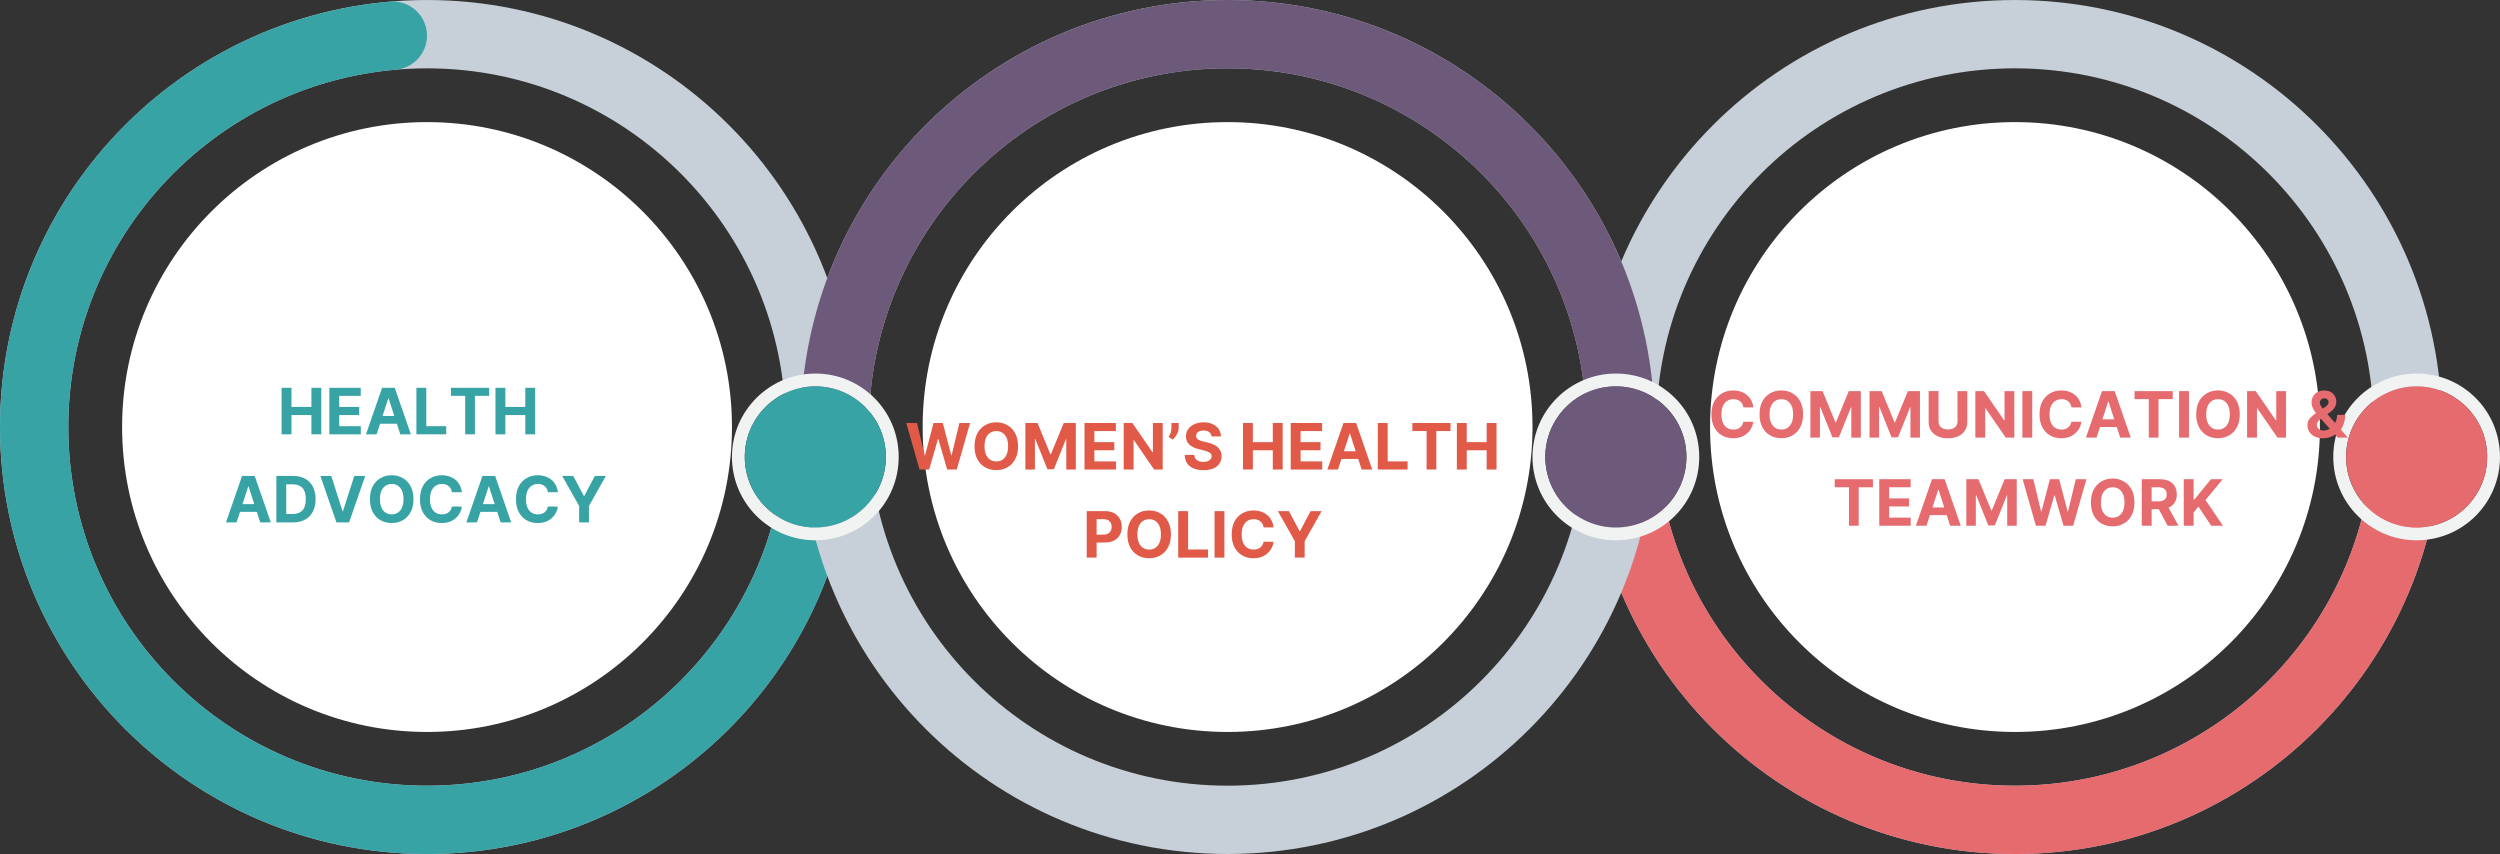
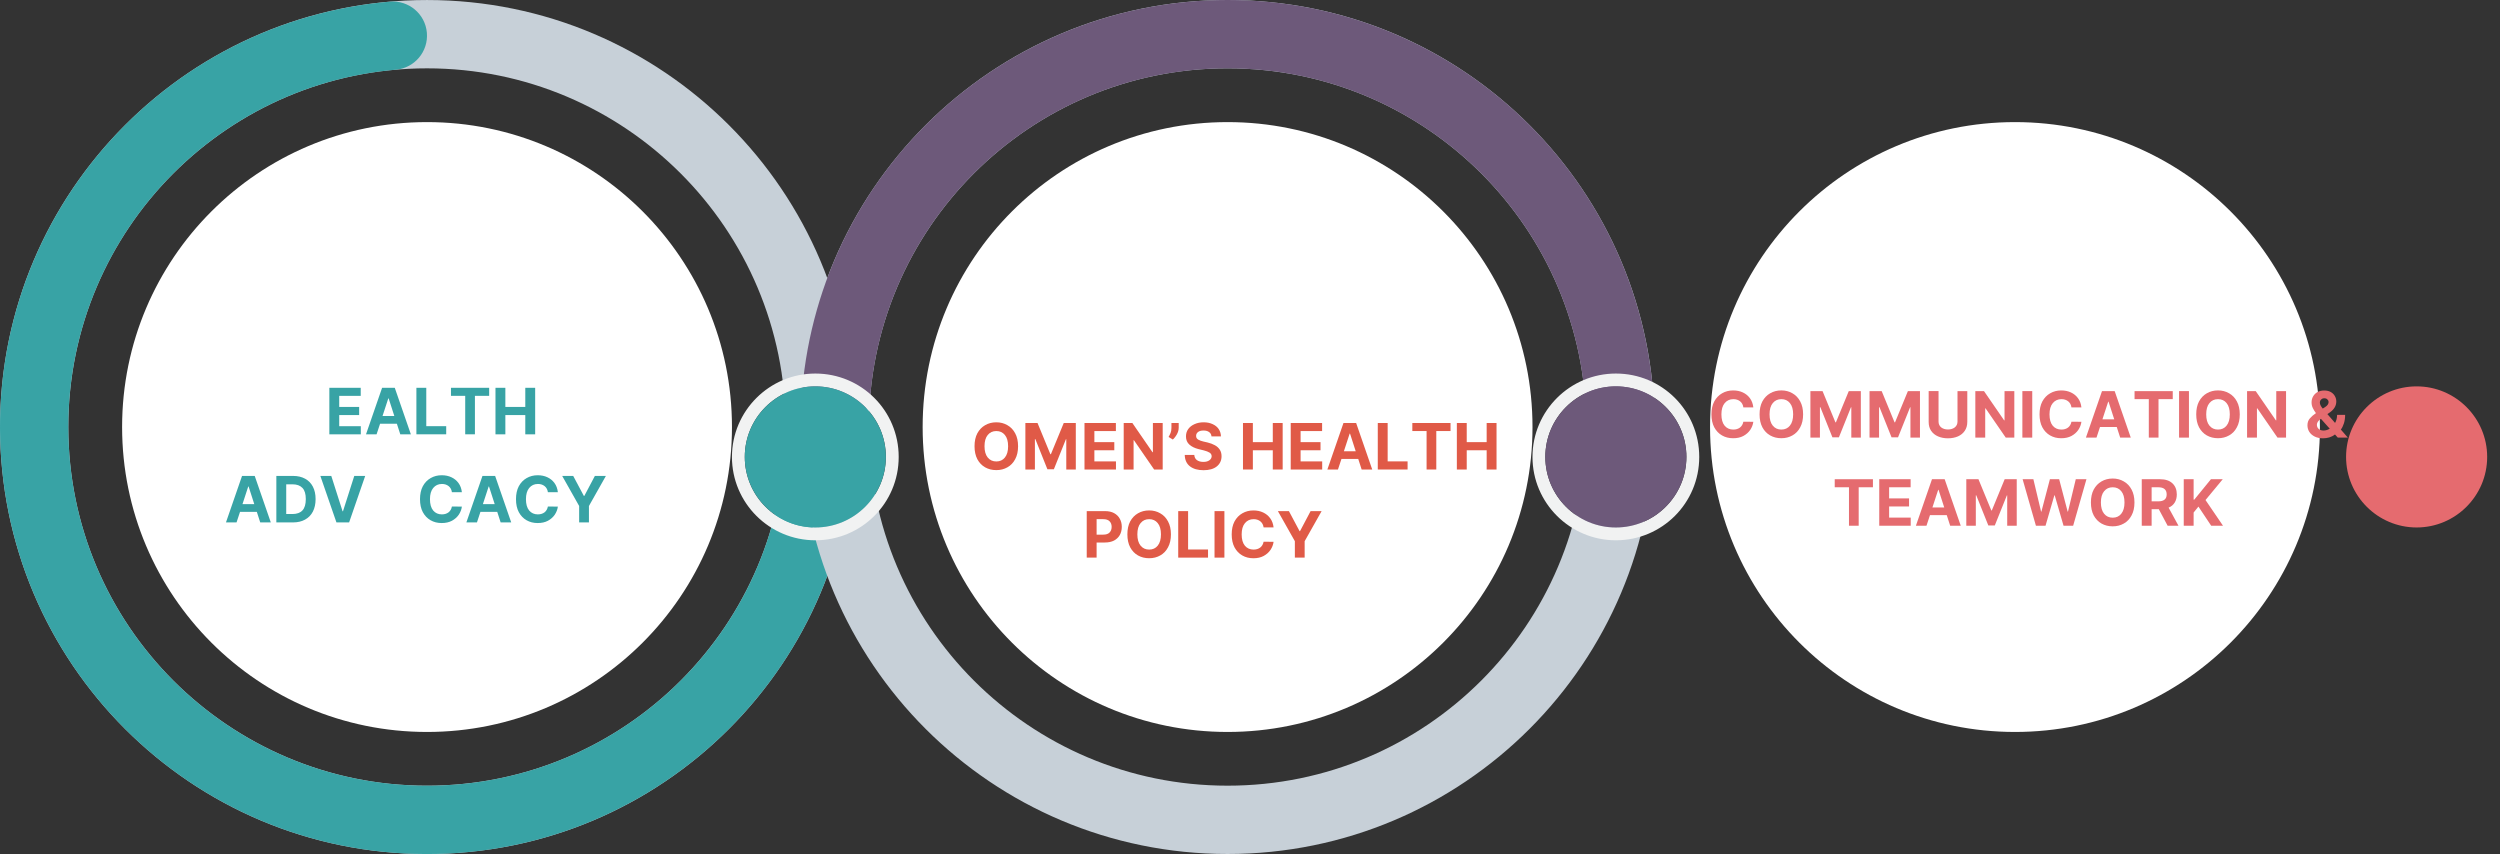
<svg xmlns="http://www.w3.org/2000/svg" width="595.786" zoomAndPan="magnify" viewBox="0 0 446.84 152.645" height="203.526" preserveAspectRatio="xMidYMid" version="1.0" id="svg330">
  <rect x="0" y="0" width="446.84" height="152.645" fill="#333333" stroke="none" />
  <defs id="defs60">
    <clipPath id="ba2dd6e035">
      <path d="M 0.164,0 H 152.805 V 152.641 H 0.164 Z m 0,0" clip-rule="nonzero" id="path1" />
    </clipPath>
    <clipPath id="60ac39b7bb">
      <path d="m 152.805,76.32 c 0,42.152 -34.168,76.32 -76.32,76.32 -42.152,0 -76.32,-34.168 -76.32,-76.32 C 0.164,34.172 34.332,0 76.484,0 118.637,0 152.805,34.172 152.805,76.32 h -12.211 c 0,-35.406 -28.703,-64.109 -64.109,-64.109 -35.406,0 -64.109,28.703 -64.109,64.109 0,35.406 28.703,64.109 64.109,64.109 35.406,0 64.109,-28.703 64.109,-64.109 z m 0,0" clip-rule="nonzero" id="path2" />
    </clipPath>
    <clipPath id="dfa129151b">
      <path d="M 0.164,0 H 152.805 V 152.641 H 0.164 Z m 0,0" clip-rule="nonzero" id="path3" />
    </clipPath>
    <clipPath id="aa378b0445">
      <path d="m 152.805,76.32 c 0,42.152 -34.168,76.32 -76.32,76.32 -42.152,0 -76.32,-34.168 -76.32,-76.32 C 0.164,34.172 34.332,0 76.484,0 118.637,0 152.805,34.172 152.805,76.32 h -12.211 c 0,-35.406 -28.703,-64.109 -64.109,-64.109 -35.406,0 -64.109,28.703 -64.109,64.109 0,35.406 28.703,64.109 64.109,64.109 35.406,0 64.109,-28.703 64.109,-64.109 z m 0,0" clip-rule="nonzero" id="path4" />
    </clipPath>
    <clipPath id="17883ee0d7">
      <rect x="0" width="153" y="0" height="153" id="rect4" />
    </clipPath>
    <clipPath id="2ba94ec940">
      <path d="M 0.039,0 H 152.805 V 152.879 H 0.039 Z m 0,0" clip-rule="nonzero" id="path5" />
    </clipPath>
    <clipPath id="4a77e00b6f">
      <path d="M 152.516,82.957 C 149,123.234 114.684,153.785 74.27,152.609 33.855,151.438 1.367,118.949 0.195,78.535 -0.977,38.121 29.57,3.805 69.848,0.289 c 3.359,-0.293 6.32,2.191 6.613,5.551 0.293,3.359 -2.191,6.32 -5.551,6.613 -33.836,2.953 -59.496,31.781 -58.508,65.727 0.984,33.949 28.273,61.238 62.223,62.223 33.945,0.988 62.773,-24.672 65.727,-58.508 0.188,-2.172 1.523,-4.078 3.5,-5 1.977,-0.922 4.297,-0.723 6.082,0.531 1.789,1.25 2.773,3.359 2.582,5.531 z m 0,0" clip-rule="nonzero" id="path6" />
    </clipPath>
    <clipPath id="e567cd562a">
      <path d="M 0.039,0 H 152.805 V 152.879 H 0.039 Z m 0,0" clip-rule="nonzero" id="path7" />
    </clipPath>
    <clipPath id="40119019be">
      <path d="M 152.516,82.957 C 149,123.234 114.684,153.785 74.27,152.609 33.855,151.438 1.367,118.949 0.195,78.535 -0.977,38.121 29.57,3.805 69.848,0.289 c 3.359,-0.293 6.32,2.191 6.613,5.551 0.293,3.359 -2.191,6.32 -5.551,6.613 -33.836,2.953 -59.496,31.781 -58.508,65.727 0.984,33.949 28.273,61.238 62.223,62.223 33.945,0.988 62.773,-24.672 65.727,-58.508 0.188,-2.172 1.523,-4.078 3.5,-5 1.977,-0.922 4.297,-0.723 6.082,0.531 1.789,1.25 2.773,3.359 2.582,5.531 z m 0,0" clip-rule="nonzero" id="path8" />
    </clipPath>
    <clipPath id="f370ada870">
      <rect x="0" width="153" y="0" height="153" id="rect8" />
    </clipPath>
    <clipPath id="addd67943b">
      <rect x="0" width="153" y="0" height="153" id="rect9" />
    </clipPath>
    <clipPath id="71b68eabee">
      <path d="M 0.988,0 H 153.633 V 152.641 H 0.988 Z m 0,0" clip-rule="nonzero" id="path9" />
    </clipPath>
    <clipPath id="4a9d71d883">
      <path d="m 153.633,76.32 c 0,42.152 -34.172,76.32 -76.32,76.32 -42.152,0 -76.324,-34.168 -76.324,-76.32 C 0.988,34.172 35.16,0 77.312,0 c 42.148,0 76.32,34.172 76.32,76.32 h -12.211 c 0,-35.406 -28.703,-64.109 -64.109,-64.109 -35.41,0 -64.113,28.703 -64.113,64.109 0,35.406 28.703,64.109 64.113,64.109 35.406,0 64.109,-28.703 64.109,-64.109 z m 0,0" clip-rule="nonzero" id="path10" />
    </clipPath>
    <clipPath id="ca9bf2d9d3">
      <path d="M 0.988,0 H 153.633 V 152.641 H 0.988 Z m 0,0" clip-rule="nonzero" id="path11" />
    </clipPath>
    <clipPath id="538666e7bc">
      <path d="m 153.633,76.32 c 0,42.152 -34.172,76.32 -76.32,76.32 -42.152,0 -76.324,-34.168 -76.324,-76.32 C 0.988,34.172 35.16,0 77.312,0 c 42.148,0 76.32,34.172 76.32,76.32 h -12.211 c 0,-35.406 -28.703,-64.109 -64.109,-64.109 -35.41,0 -64.113,28.703 -64.113,64.109 0,35.406 28.703,64.109 64.113,64.109 35.406,0 64.109,-28.703 64.109,-64.109 z m 0,0" clip-rule="nonzero" id="path12" />
    </clipPath>
    <clipPath id="793484e61e">
      <rect x="0" width="154" y="0" height="153" id="rect12" />
    </clipPath>
    <clipPath id="4053b1b854">
      <path d="m 1,76 h 152.633 v 76.641 H 1 Z m 0,0" clip-rule="nonzero" id="path13" />
    </clipPath>
    <clipPath id="663890d1c6">
      <path d="m 153.344,82.957 c -3.441,39.43 -36.453,69.684 -76.031,69.684 -39.582,0 -72.594,-30.254 -76.035,-69.684 -0.188,-2.172 0.797,-4.281 2.582,-5.531 1.789,-1.254 4.105,-1.453 6.082,-0.531 1.977,0.922 3.312,2.828 3.504,5 2.891,33.121 30.621,58.535 63.867,58.535 33.246,0 60.973,-25.414 63.863,-58.535 0.191,-2.172 1.527,-4.078 3.504,-5 1.977,-0.922 4.293,-0.723 6.082,0.531 1.785,1.25 2.77,3.359 2.582,5.531 z m 0,0" clip-rule="nonzero" id="path14" />
    </clipPath>
    <clipPath id="1f0c1fb7ea">
      <path d="M 0,0 H 152.602 V 76.641 H 0 Z m 0,0" clip-rule="nonzero" id="path15" />
    </clipPath>
    <clipPath id="1edbc0ef44">
      <path d="M 152.344,6.957 C 148.902,46.387 115.891,76.641 76.312,76.641 36.73,76.641 3.719,46.387 0.277,6.957 0.09,4.785 1.074,2.676 2.859,1.426 4.648,0.172 6.965,-0.027 8.941,0.895 c 1.977,0.922 3.312,2.828 3.504,5 2.891,33.121 30.621,58.535 63.867,58.535 33.246,0 60.973,-25.414 63.863,-58.535 0.191,-2.172 1.527,-4.078 3.504,-5 1.977,-0.922 4.293,-0.723 6.082,0.531 1.785,1.25 2.77,3.359 2.582,5.531 z m 0,0" clip-rule="nonzero" id="path16" />
    </clipPath>
    <clipPath id="a3c2a294f5">
      <rect x="0" width="153" y="0" height="77" id="rect16" />
    </clipPath>
    <clipPath id="d8675e6378">
-       <rect x="0" width="154" y="0" height="153" id="rect17" />
-     </clipPath>
+       </clipPath>
    <clipPath id="8bcb57611a">
      <path d="M 0.254,0.996 H 152.898 V 153.637 H 0.254 Z m 0,0" clip-rule="nonzero" id="path17" />
    </clipPath>
    <clipPath id="0554a43bcb">
      <path d="m 0.254,77.316 c 0,-42.152 34.172,-76.32 76.324,-76.32 42.148,0 76.32,34.168 76.32,76.32 0,42.148 -34.172,76.32 -76.32,76.32 -42.152,0 -76.324,-34.172 -76.324,-76.32 h 12.211 c 0,35.406 28.703,64.109 64.113,64.109 35.406,0 64.109,-28.703 64.109,-64.109 0,-35.406 -28.703,-64.109 -64.109,-64.109 -35.41,0 -64.113,28.703 -64.113,64.109 z m 0,0" clip-rule="nonzero" id="path18" />
    </clipPath>
    <clipPath id="7e8e27504f">
      <path d="M 0.254,0.996 H 152.898 V 153.637 H 0.254 Z m 0,0" clip-rule="nonzero" id="path19" />
    </clipPath>
    <clipPath id="cb76072759">
      <path d="m 0.254,77.316 c 0,-42.152 34.172,-76.32 76.324,-76.32 42.148,0 76.32,34.168 76.32,76.32 0,42.148 -34.172,76.32 -76.32,76.32 -42.152,0 -76.324,-34.172 -76.324,-76.32 h 12.211 c 0,35.406 28.703,64.109 64.113,64.109 35.406,0 64.109,-28.703 64.109,-64.109 0,-35.406 -28.703,-64.109 -64.109,-64.109 -35.41,0 -64.113,28.703 -64.113,64.109 z m 0,0" clip-rule="nonzero" id="path20" />
    </clipPath>
    <clipPath id="89dc334255">
      <rect x="0" width="153" y="0" height="154" id="rect20" />
    </clipPath>
    <clipPath id="1298016f36">
      <path d="M 0.254,0.996 H 152.898 V 77.91 H 0.254 Z m 0,0" clip-rule="nonzero" id="path21" />
    </clipPath>
    <clipPath id="20f939e110">
      <path d="M 0.543,70.68 C 3.984,31.25 36.996,0.996 76.578,0.996 c 39.578,0 72.59,30.254 76.031,69.684 0.188,2.172 -0.797,4.281 -2.582,5.531 -1.789,1.254 -4.105,1.453 -6.082,0.531 -1.977,-0.922 -3.312,-2.828 -3.504,-5 -2.891,-33.121 -30.617,-58.535 -63.863,-58.535 -33.246,0 -60.977,25.414 -63.867,58.535 -0.191,2.172 -1.527,4.078 -3.504,5 -1.977,0.922 -4.293,0.723 -6.082,-0.531 -1.785,-1.25 -2.77,-3.359 -2.582,-5.531 z m 0,0" clip-rule="nonzero" id="path22" />
    </clipPath>
    <clipPath id="e42381d25a">
      <path d="M 0.32,0.996 H 152.898 V 77.801 H 0.32 Z m 0,0" clip-rule="nonzero" id="path23" />
    </clipPath>
    <clipPath id="e20012229d">
      <path d="M 0.543,70.68 C 3.984,31.25 36.996,0.996 76.578,0.996 c 39.578,0 72.59,30.254 76.031,69.684 0.188,2.172 -0.797,4.281 -2.582,5.531 -1.789,1.254 -4.105,1.453 -6.082,0.531 -1.977,-0.922 -3.312,-2.828 -3.504,-5 -2.891,-33.121 -30.617,-58.535 -63.863,-58.535 -33.246,0 -60.977,25.414 -63.867,58.535 -0.191,2.172 -1.527,4.078 -3.504,5 -1.977,0.922 -4.293,0.723 -6.082,-0.531 -1.785,-1.25 -2.77,-3.359 -2.582,-5.531 z m 0,0" clip-rule="nonzero" id="path24" />
    </clipPath>
    <clipPath id="720d9e17e2">
      <rect x="0" width="153" y="0" height="78" id="rect24" />
    </clipPath>
    <clipPath id="fd9ec7b242">
      <rect x="0" width="153" y="0" height="154" id="rect25" />
    </clipPath>
    <clipPath id="bbeac57919">
      <path d="M 128.988,327.82 H 237.992 V 436.824 H 128.988 Z m 0,0" clip-rule="nonzero" id="path25" />
    </clipPath>
    <clipPath id="606cd4df63">
      <path d="m 183.488,327.82 c -30.098,0 -54.5,24.398 -54.5,54.5 0,30.102 24.402,54.504 54.5,54.504 30.102,0 54.504,-24.402 54.504,-54.504 0,-30.102 -24.402,-54.5 -54.504,-54.5 z m 0,0" clip-rule="nonzero" id="path26" />
    </clipPath>
    <clipPath id="983e1b6231">
      <path d="M 0.988,0.82 H 109.992 V 109.824 H 0.988 Z m 0,0" clip-rule="nonzero" id="path27" />
    </clipPath>
    <clipPath id="d45eaf37c9">
      <path d="m 55.488,0.82 c -30.098,0 -54.5,24.398 -54.5,54.5 0,30.102 24.402,54.504 54.5,54.504 30.102,0 54.504,-24.402 54.504,-54.504 0,-30.102 -24.402,-54.5 -54.504,-54.5 z m 0,0" clip-rule="nonzero" id="path28" />
    </clipPath>
    <clipPath id="8a2a1c4136">
      <rect x="0" width="110" y="0" height="110" id="rect28" />
    </clipPath>
    <clipPath id="0b130f0432">
      <path d="m 272.074,327.82 h 109.004 v 109.004 h -109.004 z m 0,0" clip-rule="nonzero" id="path29" />
    </clipPath>
    <clipPath id="87668f93ad">
      <path d="m 326.578,327.82 c -30.102,0 -54.504,24.398 -54.504,54.5 0,30.102 24.402,54.504 54.504,54.504 30.098,0 54.5,-24.402 54.5,-54.504 0,-30.102 -24.402,-54.5 -54.5,-54.5 z m 0,0" clip-rule="nonzero" id="path30" />
    </clipPath>
    <clipPath id="302fe17269">
      <path d="M 0.074,0.82 H 109.078 V 109.824 H 0.074 Z m 0,0" clip-rule="nonzero" id="path31" />
    </clipPath>
    <clipPath id="b866590d0a">
      <path d="m 54.578,0.82 c -30.102,0 -54.504,24.398 -54.504,54.5 0,30.102 24.402,54.504 54.504,54.504 30.098,0 54.5,-24.402 54.5,-54.504 0,-30.102 -24.402,-54.5 -54.5,-54.5 z m 0,0" clip-rule="nonzero" id="path32" />
    </clipPath>
    <clipPath id="ee79eb1cbb">
      <rect x="0" width="110" y="0" height="110" id="rect32" />
    </clipPath>
    <clipPath id="61de900f3d">
      <path d="M 412.812,327.82 H 521.82 V 436.824 H 412.812 Z m 0,0" clip-rule="nonzero" id="path33" />
    </clipPath>
    <clipPath id="d181a1bfbc">
      <path d="m 467.316,327.82 c -30.102,0 -54.504,24.398 -54.504,54.5 0,30.102 24.402,54.504 54.504,54.504 30.102,0 54.504,-24.402 54.504,-54.504 0,-30.102 -24.402,-54.5 -54.504,-54.5 z m 0,0" clip-rule="nonzero" id="path34" />
    </clipPath>
    <clipPath id="4ae6af00d5">
      <path d="M 0.812,0.82 H 109.82 V 109.824 H 0.812 Z m 0,0" clip-rule="nonzero" id="path35" />
    </clipPath>
    <clipPath id="457192ae08">
      <path d="m 55.316,0.82 c -30.102,0 -54.504,24.398 -54.504,54.5 0,30.102 24.402,54.504 54.504,54.504 30.102,0 54.504,-24.402 54.504,-54.504 0,-30.102 -24.402,-54.5 -54.504,-54.5 z m 0,0" clip-rule="nonzero" id="path36" />
    </clipPath>
    <clipPath id="3456b13bfc">
      <rect x="0" width="110" y="0" height="110" id="rect36" />
    </clipPath>
    <clipPath id="e534ffb75e">
      <path d="m 237.988,372.762 h 29.805 v 29.805 h -29.805 z m 0,0" clip-rule="nonzero" id="path37" />
    </clipPath>
    <clipPath id="9ee789bf1e">
      <path d="m 252.891,402.566 c 8.254,0 14.902,-6.648 14.902,-14.902 0,-8.254 -6.648,-14.902 -14.902,-14.902 -8.176,0 -14.902,6.648 -14.902,14.902 0,8.254 6.727,14.902 14.902,14.902 z m 0,-27.512 c 6.953,0 12.609,5.656 12.609,12.609 0,6.953 -5.656,12.609 -12.609,12.609 -6.953,0 -12.609,-5.656 -12.609,-12.609 0,-6.953 5.656,-12.609 12.609,-12.609 z m 0,0" clip-rule="nonzero" id="path38" />
    </clipPath>
    <clipPath id="ea401783e9">
      <path d="M 0.988,0.762 H 30.793 V 30.566 H 0.988 Z m 0,0" clip-rule="nonzero" id="path39" />
    </clipPath>
    <clipPath id="901be33e83">
      <path d="m 15.891,30.566 c 8.254,0 14.902,-6.648 14.902,-14.902 0,-8.254 -6.648,-14.902 -14.902,-14.902 -8.176,0 -14.902,6.648 -14.902,14.902 0,8.254 6.727,14.902 14.902,14.902 z m 0,-27.512 c 6.953,0 12.609,5.656 12.609,12.609 0,6.953 -5.656,12.609 -12.609,12.609 -6.953,0 -12.609,-5.656 -12.609,-12.609 0,-6.953 5.656,-12.609 12.609,-12.609 z m 0,0" clip-rule="nonzero" id="path40" />
    </clipPath>
    <clipPath id="69d82099ba">
      <rect x="0" width="31" y="0" height="31" id="rect40" />
    </clipPath>
    <clipPath id="1cbf619692">
      <path d="m 240.199,375 h 25.383 v 25.355 h -25.383 z m 0,0" clip-rule="nonzero" id="path41" />
    </clipPath>
    <clipPath id="71334f3348">
      <path d="m 252.891,400.273 c 6.953,0 12.609,-5.656 12.609,-12.609 0,-6.953 -5.656,-12.609 -12.609,-12.609 -6.953,0 -12.609,5.656 -12.609,12.609 0,6.953 5.656,12.609 12.609,12.609 z m 0,0" clip-rule="nonzero" id="path42" />
    </clipPath>
    <clipPath id="ef1114ed81">
      <path d="m 0.238,0 h 25.344 V 25.32 H 0.238 Z m 0,0" clip-rule="nonzero" id="path43" />
    </clipPath>
    <clipPath id="8a6778d1ad">
      <path d="M 12.891,25.273 C 19.844,25.273 25.5,19.617 25.5,12.664 25.5,5.711 19.844,0.055 12.891,0.055 5.938,0.055 0.281,5.711 0.281,12.664 c 0,6.953 5.656,12.609 12.609,12.609 z m 0,0" clip-rule="nonzero" id="path44" />
    </clipPath>
    <clipPath id="015f1da423">
      <rect x="0" width="26" y="0" height="26" id="rect44" />
    </clipPath>
    <clipPath id="8d250dc90c">
      <path d="m 381.074,372.762 h 29.805 v 29.805 h -29.805 z m 0,0" clip-rule="nonzero" id="path45" />
    </clipPath>
    <clipPath id="0083a123c7">
      <path d="m 395.977,402.566 c 8.254,0 14.902,-6.648 14.902,-14.902 0,-8.254 -6.648,-14.902 -14.902,-14.902 -8.176,0 -14.902,6.648 -14.902,14.902 0,8.254 6.727,14.902 14.902,14.902 z m 0,-27.512 c 6.953,0 12.609,5.656 12.609,12.609 0,6.953 -5.656,12.609 -12.609,12.609 -6.953,0 -12.609,-5.656 -12.609,-12.609 0,-6.953 5.656,-12.609 12.609,-12.609 z m 0,0" clip-rule="nonzero" id="path46" />
    </clipPath>
    <clipPath id="7758e24cf9">
      <path d="M 0.074,0.762 H 29.879 V 30.566 H 0.074 Z m 0,0" clip-rule="nonzero" id="path47" />
    </clipPath>
    <clipPath id="e1d22eed02">
      <path d="m 14.977,30.566 c 8.254,0 14.902,-6.648 14.902,-14.902 0,-8.254 -6.648,-14.902 -14.902,-14.902 -8.176,0 -14.902,6.648 -14.902,14.902 0,8.254 6.727,14.902 14.902,14.902 z m 0,-27.512 c 6.953,0 12.609,5.656 12.609,12.609 0,6.953 -5.656,12.609 -12.609,12.609 -6.953,0 -12.609,-5.656 -12.609,-12.609 0,-6.953 5.656,-12.609 12.609,-12.609 z m 0,0" clip-rule="nonzero" id="path48" />
    </clipPath>
    <clipPath id="2a8158cc88">
      <rect x="0" width="30" y="0" height="31" id="rect48" />
    </clipPath>
    <clipPath id="7f60a16596">
      <path d="m 383.289,375 h 25.379 v 25.355 h -25.379 z m 0,0" clip-rule="nonzero" id="path49" />
    </clipPath>
    <clipPath id="8bafe9a38e">
      <path d="m 395.977,400.273 c 6.953,0 12.609,-5.656 12.609,-12.609 0,-6.953 -5.656,-12.609 -12.609,-12.609 -6.953,0 -12.609,5.656 -12.609,12.609 0,6.953 5.656,12.609 12.609,12.609 z m 0,0" clip-rule="nonzero" id="path50" />
    </clipPath>
    <clipPath id="f7519c3a96">
      <path d="M 0.289,0 H 25.668 V 25.32 H 0.289 Z m 0,0" clip-rule="nonzero" id="path51" />
    </clipPath>
    <clipPath id="a7c2200f28">
      <path d="m 12.977,25.273 c 6.953,0 12.609,-5.656 12.609,-12.609 0,-6.953 -5.656,-12.609 -12.609,-12.609 -6.953,0 -12.609,5.656 -12.609,12.609 0,6.953 5.656,12.609 12.609,12.609 z m 0,0" clip-rule="nonzero" id="path52" />
    </clipPath>
    <clipPath id="56bb104684">
      <rect x="0" width="26" y="0" height="26" id="rect52" />
    </clipPath>
    <clipPath id="a518b10f5e">
-       <path d="m 524.203,372.762 h 29.801 v 29.805 h -29.801 z m 0,0" clip-rule="nonzero" id="path53" />
-     </clipPath>
+       </clipPath>
    <clipPath id="cd6996eec2">
      <path d="m 539.102,402.566 c 8.254,0 14.902,-6.648 14.902,-14.902 0,-8.254 -6.648,-14.902 -14.902,-14.902 -8.176,0 -14.898,6.648 -14.898,14.902 0,8.254 6.723,14.902 14.898,14.902 z m 0,-27.512 c 6.957,0 12.609,5.656 12.609,12.609 0,6.953 -5.652,12.609 -12.609,12.609 -6.953,0 -12.609,-5.656 -12.609,-12.609 0,-6.953 5.656,-12.609 12.609,-12.609 z m 0,0" clip-rule="nonzero" id="path54" />
    </clipPath>
    <clipPath id="5328c92405">
      <path d="M 0.203,0.762 H 30.004 V 30.566 H 0.203 Z m 0,0" clip-rule="nonzero" id="path55" />
    </clipPath>
    <clipPath id="15372e5363">
      <path d="m 15.102,30.566 c 8.254,0 14.902,-6.648 14.902,-14.902 0,-8.254 -6.648,-14.902 -14.902,-14.902 -8.176,0 -14.898,6.648 -14.898,14.902 0,8.254 6.723,14.902 14.898,14.902 z m 0,-27.512 c 6.957,0 12.609,5.656 12.609,12.609 0,6.953 -5.652,12.609 -12.609,12.609 -6.953,0 -12.609,-5.656 -12.609,-12.609 0,-6.953 5.656,-12.609 12.609,-12.609 z m 0,0" clip-rule="nonzero" id="path56" />
    </clipPath>
    <clipPath id="f7ff00eb26">
      <rect x="0" width="31" y="0" height="31" id="rect56" />
    </clipPath>
    <clipPath id="9fdb848468">
      <path d="m 526.414,375 h 25.379 v 25.355 h -25.379 z m 0,0" clip-rule="nonzero" id="path57" />
    </clipPath>
    <clipPath id="f1f3054c04">
      <path d="m 539.102,400.273 c 6.957,0 12.609,-5.656 12.609,-12.609 0,-6.953 -5.652,-12.609 -12.609,-12.609 -6.953,0 -12.609,5.656 -12.609,12.609 0,6.953 5.656,12.609 12.609,12.609 z m 0,0" clip-rule="nonzero" id="path58" />
    </clipPath>
    <clipPath id="c52ad8e2f8">
      <path d="M 0.414,0 H 25.762 V 25.32 H 0.414 Z m 0,0" clip-rule="nonzero" id="path59" />
    </clipPath>
    <clipPath id="e6528415cd">
      <path d="m 13.102,25.273 c 6.957,0 12.609,-5.656 12.609,-12.609 0,-6.953 -5.652,-12.609 -12.609,-12.609 -6.953,0 -12.609,5.656 -12.609,12.609 0,6.953 5.656,12.609 12.609,12.609 z m 0,0" clip-rule="nonzero" id="path60" />
    </clipPath>
    <clipPath id="53cac33f46">
      <rect x="0" width="26" y="0" height="26" id="rect60" />
    </clipPath>
  </defs>
  <g transform="translate(-0.164,0.004)" id="g74">
    <g clip-path="url(#addd67943b)" id="g73">
      <g clip-path="url(#ba2dd6e035)" id="g66">
        <g clip-path="url(#60ac39b7bb)" id="g65">
          <g id="g64">
            <g clip-path="url(#17883ee0d7)" id="g63">
              <g clip-path="url(#dfa129151b)" id="g62">
                <g clip-path="url(#aa378b0445)" id="g61">
                  <path fill="#c7d0d8" d="M 152.805,0 V 152.641 H 0.164 V 0 Z m 0,0" fill-opacity="1" fill-rule="nonzero" id="path61" />
                </g>
              </g>
            </g>
          </g>
        </g>
      </g>
      <g clip-path="url(#2ba94ec940)" id="g72">
        <g clip-path="url(#4a77e00b6f)" id="g71">
          <g id="g70">
            <g clip-path="url(#f370ada870)" id="g69">
              <g clip-path="url(#e567cd562a)" id="g68">
                <g clip-path="url(#40119019be)" id="g67">
                  <path fill="#38a3a5" d="M 152.805,0 V 152.641 H 0.164 V 0 Z m 0,0" fill-opacity="1" fill-rule="nonzero" id="path66" />
                </g>
              </g>
            </g>
          </g>
        </g>
      </g>
    </g>
  </g>
  <g transform="translate(282.836,0.004)" id="g88">
    <g clip-path="url(#d8675e6378)" id="g87">
      <g clip-path="url(#71b68eabee)" id="g80">
        <g clip-path="url(#4a9d71d883)" id="g79">
          <g id="g78">
            <g clip-path="url(#793484e61e)" id="g77">
              <g clip-path="url(#ca9bf2d9d3)" id="g76">
                <g clip-path="url(#538666e7bc)" id="g75">
                  <path fill="#c7d0d8" d="M 153.633,0 V 152.641 H 0.988 V 0 Z m 0,0" fill-opacity="1" fill-rule="nonzero" id="path74" />
                </g>
              </g>
            </g>
          </g>
        </g>
      </g>
      <g clip-path="url(#4053b1b854)" id="g86">
        <g clip-path="url(#663890d1c6)" id="g85">
          <g transform="translate(1,76)" id="g84">
            <g clip-path="url(#a3c2a294f5)" id="g83">
              <g clip-path="url(#1f0c1fb7ea)" id="g82">
                <g clip-path="url(#1edbc0ef44)" id="g81">
                  <path fill="#e56b6f" d="M 152.633,-76 V 76.641 H -0.012 V -76 Z m 0,0" fill-opacity="1" fill-rule="nonzero" id="path80" />
                </g>
              </g>
            </g>
          </g>
        </g>
      </g>
    </g>
  </g>
  <g transform="translate(142.836,-0.996)" id="g102">
    <g clip-path="url(#fd9ec7b242)" id="g101">
      <g clip-path="url(#8bcb57611a)" id="g94">
        <g clip-path="url(#0554a43bcb)" id="g93">
          <g id="g92">
            <g clip-path="url(#89dc334255)" id="g91">
              <g clip-path="url(#7e8e27504f)" id="g90">
                <g clip-path="url(#cb76072759)" id="g89">
                  <path fill="#c7d0d8" d="M 0.254,153.637 V 0.996 H 152.898 V 153.637 Z m 0,0" fill-opacity="1" fill-rule="nonzero" id="path88" />
                </g>
              </g>
            </g>
          </g>
        </g>
      </g>
      <g clip-path="url(#1298016f36)" id="g100">
        <g clip-path="url(#20f939e110)" id="g99">
          <g id="g98">
            <g clip-path="url(#720d9e17e2)" id="g97">
              <g clip-path="url(#e42381d25a)" id="g96">
                <g clip-path="url(#e20012229d)" id="g95">
                  <path fill="#6d597a" d="M 0.254,153.637 V 0.996 H 152.898 V 153.637 Z m 0,0" fill-opacity="1" fill-rule="nonzero" id="path94" />
                </g>
              </g>
            </g>
          </g>
        </g>
      </g>
    </g>
  </g>
  <g clip-path="url(#bbeac57919)" id="g108" transform="translate(-107.164,-305.996)">
    <g clip-path="url(#606cd4df63)" id="g107">
      <g transform="translate(128,327)" id="g106">
        <g clip-path="url(#8a2a1c4136)" id="g105">
          <g clip-path="url(#983e1b6231)" id="g104">
            <g clip-path="url(#d45eaf37c9)" id="g103">
              <path fill="#ffffff" d="M 0.988,0.82 H 109.992 V 109.824 H 0.988 Z m 0,0" fill-opacity="1" fill-rule="nonzero" id="path102" />
            </g>
          </g>
        </g>
      </g>
    </g>
  </g>
  <g clip-path="url(#0b130f0432)" id="g114" transform="translate(-107.164,-305.996)">
    <g clip-path="url(#87668f93ad)" id="g113">
      <g transform="translate(272,327)" id="g112">
        <g clip-path="url(#ee79eb1cbb)" id="g111">
          <g clip-path="url(#302fe17269)" id="g110">
            <g clip-path="url(#b866590d0a)" id="g109">
              <path fill="#ffffff" d="M 0.074,0.82 H 109.078 V 109.824 H 0.074 Z m 0,0" fill-opacity="1" fill-rule="nonzero" id="path108" />
            </g>
          </g>
        </g>
      </g>
    </g>
  </g>
  <g clip-path="url(#61de900f3d)" id="g120" transform="translate(-107.164,-305.996)">
    <g clip-path="url(#d181a1bfbc)" id="g119">
      <g transform="translate(412,327)" id="g118">
        <g clip-path="url(#3456b13bfc)" id="g117">
          <g clip-path="url(#4ae6af00d5)" id="g116">
            <g clip-path="url(#457192ae08)" id="g115">
              <path fill="#ffffff" d="M 0.812,0.82 H 109.82 V 109.824 H 0.812 Z m 0,0" fill-opacity="1" fill-rule="nonzero" id="path114" />
            </g>
          </g>
        </g>
      </g>
    </g>
  </g>
  <g clip-path="url(#e534ffb75e)" id="g126" transform="translate(-107.164,-305.996)">
    <g clip-path="url(#9ee789bf1e)" id="g125">
      <g transform="translate(237,372)" id="g124">
        <g clip-path="url(#69d82099ba)" id="g123">
          <g clip-path="url(#ea401783e9)" id="g122">
            <g clip-path="url(#901be33e83)" id="g121">
              <path fill="#f1f2f2" d="M 30.793,30.566 H 0.988 V 0.762 h 29.805 z m 0,0" fill-opacity="1" fill-rule="nonzero" id="path120" />
            </g>
          </g>
        </g>
      </g>
    </g>
  </g>
  <g clip-path="url(#1cbf619692)" id="g132" transform="translate(-107.164,-305.996)">
    <g clip-path="url(#71334f3348)" id="g131">
      <g transform="translate(240,375)" id="g130">
        <g clip-path="url(#015f1da423)" id="g129">
          <g clip-path="url(#ef1114ed81)" id="g128">
            <g clip-path="url(#8a6778d1ad)" id="g127">
              <rect x="-414.24" width="1140.48" fill="#38a3a5" height="881.28" y="-509.64" fill-opacity="1" id="rect126" />
            </g>
          </g>
        </g>
      </g>
    </g>
  </g>
  <g clip-path="url(#8d250dc90c)" id="g138" transform="translate(-107.164,-305.996)">
    <g clip-path="url(#0083a123c7)" id="g137">
      <g transform="translate(381,372)" id="g136">
        <g clip-path="url(#2a8158cc88)" id="g135">
          <g clip-path="url(#7758e24cf9)" id="g134">
            <g clip-path="url(#e1d22eed02)" id="g133">
              <path fill="#f1f2f2" d="M 29.879,30.566 H 0.074 V 0.762 H 29.879 Z m 0,0" fill-opacity="1" fill-rule="nonzero" id="path132" />
            </g>
          </g>
        </g>
      </g>
    </g>
  </g>
  <g clip-path="url(#7f60a16596)" id="g144" transform="translate(-107.164,-305.996)">
    <g clip-path="url(#8bafe9a38e)" id="g143">
      <g transform="translate(383,375)" id="g142">
        <g clip-path="url(#56bb104684)" id="g141">
          <g clip-path="url(#f7519c3a96)" id="g140">
            <g clip-path="url(#a7c2200f28)" id="g139">
              <rect x="-557.24" width="1140.48" fill="#6d597a" height="881.28" y="-509.64" fill-opacity="1" id="rect138" />
            </g>
          </g>
        </g>
      </g>
    </g>
  </g>
  <g clip-path="url(#a518b10f5e)" id="g150" transform="translate(-107.164,-305.996)">
    <g clip-path="url(#cd6996eec2)" id="g149">
      <g transform="translate(524,372)" id="g148">
        <g clip-path="url(#f7ff00eb26)" id="g147">
          <g clip-path="url(#5328c92405)" id="g146">
            <g clip-path="url(#15372e5363)" id="g145">
              <path fill="#f1f2f2" d="M 30.004,30.566 H 0.203 V 0.762 h 29.801 z m 0,0" fill-opacity="1" fill-rule="nonzero" id="path144" />
            </g>
          </g>
        </g>
      </g>
    </g>
  </g>
  <g clip-path="url(#9fdb848468)" id="g156" transform="translate(-107.164,-305.996)">
    <g clip-path="url(#f1f3054c04)" id="g155">
      <g transform="translate(526,375)" id="g154">
        <g clip-path="url(#53cac33f46)" id="g153">
          <g clip-path="url(#c52ad8e2f8)" id="g152">
            <g clip-path="url(#e6528415cd)" id="g151">
              <rect x="-700.24" width="1140.48" fill="#e56b6f" height="881.28" y="-509.64" fill-opacity="1" id="rect150" />
            </g>
          </g>
        </g>
      </g>
    </g>
  </g>
  <g fill="#38a3a5" fill-opacity="1" id="g159" transform="translate(-107.164,-305.996)">
    <g transform="translate(156.777,383.622)" id="g158">
      <g id="g157">
-         <path d="m 0.719,0 v -8.312 h 1.766 v 3.422 h 3.562 V -8.312 H 7.812 V 0 H 6.047 v -3.438 h -3.562 V 0 Z m 0,0" id="path156" />
-       </g>
+         </g>
    </g>
  </g>
  <g fill="#38a3a5" fill-opacity="1" id="g162" transform="translate(-107.164,-305.996)">
    <g transform="translate(165.31,383.622)" id="g161">
      <g id="g160">
        <path d="m 0.719,0 v -8.312 h 5.609 v 1.438 h -3.844 v 1.984 h 3.562 V -3.438 h -3.562 v 1.984 H 6.344 V 0 Z m 0,0" id="path159" />
      </g>
    </g>
  </g>
  <g fill="#38a3a5" fill-opacity="1" id="g165" transform="translate(-107.164,-305.996)">
    <g transform="translate(172.317,383.622)" id="g164">
      <g id="g163">
        <path d="M 2.156,0 H 0.266 l 2.875,-8.312 H 5.406 L 8.281,0 H 6.391 L 5.781,-1.891 h -3 z m 1.062,-3.266 H 5.328 L 4.312,-6.422 H 4.25 Z m 0,0" id="path162" />
      </g>
    </g>
  </g>
  <g fill="#38a3a5" fill-opacity="1" id="g168" transform="translate(-107.164,-305.996)">
    <g transform="translate(180.87,383.622)" id="g167">
      <g id="g166">
        <path d="m 0.719,0 v -8.312 h 1.766 v 6.859 h 3.562 V 0 Z m 0,0" id="path165" />
      </g>
    </g>
  </g>
  <g fill="#38a3a5" fill-opacity="1" id="g171" transform="translate(-107.164,-305.996)">
    <g transform="translate(187.361,383.622)" id="g170">
      <g id="g169">
        <path d="M 0.406,-6.875 V -8.312 H 7.234 V -6.875 H 4.688 V 0 H 2.953 v -6.875 z m 0,0" id="path168" />
      </g>
    </g>
  </g>
  <g fill="#38a3a5" fill-opacity="1" id="g174" transform="translate(-107.164,-305.996)">
    <g transform="translate(195.005,383.622)" id="g173">
      <g id="g172">
        <path d="m 0.719,0 v -8.312 h 1.766 v 3.422 h 3.562 V -8.312 H 7.812 V 0 H 6.047 v -3.438 h -3.562 V 0 Z m 0,0" id="path171" />
      </g>
    </g>
  </g>
  <g fill="#38a3a5" fill-opacity="1" id="g180" transform="translate(-107.164,-305.996)">
    <g transform="translate(147.285,399.372)" id="g179">
      <g id="g178">
        <path d="M 2.156,0 H 0.266 l 2.875,-8.312 H 5.406 L 8.281,0 H 6.391 L 5.781,-1.891 h -3 z m 1.062,-3.266 H 5.328 L 4.312,-6.422 H 4.25 Z m 0,0" id="path177" />
      </g>
    </g>
  </g>
  <g fill="#38a3a5" fill-opacity="1" id="g183" transform="translate(-107.164,-305.996)">
    <g transform="translate(155.838,399.372)" id="g182">
      <g id="g181">
        <path d="M 3.672,0 H 0.719 v -8.312 h 2.984 c 0.832,0 1.551,0.168 2.156,0.5 0.602,0.324 1.066,0.797 1.391,1.422 0.32,0.617 0.484,1.355 0.484,2.219 C 7.734,-3.305 7.57,-2.562 7.25,-1.938 6.926,-1.312 6.457,-0.832 5.844,-0.5 5.238,-0.164 4.516,0 3.672,0 Z m -1.188,-1.5 H 3.594 c 0.781,0 1.375,-0.211 1.781,-0.641 0.406,-0.426 0.609,-1.102 0.609,-2.031 0,-0.914 -0.203,-1.582 -0.609,-2 C 4.969,-6.598 4.379,-6.812 3.609,-6.812 h -1.125 z m 0,0" id="path180" />
      </g>
    </g>
  </g>
  <g fill="#38a3a5" fill-opacity="1" id="g186" transform="translate(-107.164,-305.996)">
    <g transform="translate(164.157,399.372)" id="g185">
      <g id="g184">
        <path d="M 2.219,-8.312 4.234,-2 H 4.312 L 6.328,-8.312 H 8.281 L 5.406,0 H 3.141 l -2.875,-8.312 z m 0,0" id="path183" />
      </g>
    </g>
  </g>
  <g fill="#38a3a5" fill-opacity="1" id="g189" transform="translate(-107.164,-305.996)">
    <g transform="translate(172.71,399.372)" id="g188">
      <g id="g187">
-         <path d="m 8.359,-4.156 c 0,0.906 -0.172,1.68 -0.516,2.312 -0.336,0.637 -0.797,1.121 -1.391,1.453 -0.586,0.336 -1.246,0.5 -1.984,0.5 -0.742,0 -1.406,-0.164 -2,-0.5 -0.586,-0.332 -1.047,-0.816 -1.391,-1.453 -0.336,-0.645 -0.5,-1.414 -0.5,-2.312 0,-0.906 0.164,-1.676 0.5,-2.312 0.344,-0.633 0.805,-1.117 1.391,-1.453 0.594,-0.344 1.258,-0.516 2,-0.516 0.738,0 1.398,0.172 1.984,0.516 0.594,0.336 1.055,0.82 1.391,1.453 0.344,0.637 0.516,1.406 0.516,2.312 z m -1.781,0 C 6.578,-5.039 6.383,-5.711 6,-6.172 5.625,-6.641 5.113,-6.875 4.469,-6.875 c -0.637,0 -1.148,0.234 -1.531,0.703 -0.387,0.461 -0.578,1.133 -0.578,2.016 0,0.875 0.191,1.547 0.578,2.016 C 3.32,-1.672 3.832,-1.438 4.469,-1.438 5.113,-1.438 5.625,-1.672 6,-2.141 6.383,-2.609 6.578,-3.281 6.578,-4.156 Z m 0,0" id="path186" />
-       </g>
+         </g>
    </g>
  </g>
  <g fill="#38a3a5" fill-opacity="1" id="g192" transform="translate(-107.164,-305.996)">
    <g transform="translate(181.654,399.372)" id="g191">
      <g id="g190">
        <path d="M 8.062,-5.406 H 6.281 C 6.219,-5.863 6.023,-6.223 5.703,-6.484 5.379,-6.742 4.977,-6.875 4.5,-6.875 c -0.648,0 -1.168,0.242 -1.562,0.719 -0.387,0.469 -0.578,1.137 -0.578,2 0,0.887 0.191,1.562 0.578,2.031 0.395,0.461 0.91,0.688 1.547,0.688 0.469,0 0.863,-0.117 1.188,-0.359 0.32,-0.25 0.523,-0.598 0.609,-1.047 l 1.781,0.016 c -0.062,0.5 -0.246,0.98 -0.547,1.438 -0.305,0.449 -0.715,0.812 -1.234,1.094 -0.512,0.273 -1.121,0.406 -1.828,0.406 -0.742,0 -1.402,-0.164 -1.984,-0.5 -0.586,-0.332 -1.047,-0.816 -1.391,-1.453 -0.336,-0.633 -0.5,-1.406 -0.5,-2.312 0,-0.906 0.164,-1.676 0.5,-2.312 0.344,-0.633 0.805,-1.117 1.391,-1.453 0.594,-0.344 1.254,-0.516 1.984,-0.516 0.645,0 1.223,0.121 1.734,0.359 0.52,0.242 0.941,0.586 1.266,1.031 0.332,0.449 0.535,0.996 0.609,1.641 z m 0,0" id="path189" />
      </g>
    </g>
  </g>
  <g fill="#38a3a5" fill-opacity="1" id="g195" transform="translate(-107.164,-305.996)">
    <g transform="translate(190.256,399.372)" id="g194">
      <g id="g193">
        <path d="M 2.156,0 H 0.266 l 2.875,-8.312 H 5.406 L 8.281,0 H 6.391 L 5.781,-1.891 h -3 z m 1.062,-3.266 H 5.328 L 4.312,-6.422 H 4.25 Z m 0,0" id="path192" />
      </g>
    </g>
  </g>
  <g fill="#38a3a5" fill-opacity="1" id="g198" transform="translate(-107.164,-305.996)">
    <g transform="translate(198.81,399.372)" id="g197">
      <g id="g196">
        <path d="M 8.062,-5.406 H 6.281 C 6.219,-5.863 6.023,-6.223 5.703,-6.484 5.379,-6.742 4.977,-6.875 4.5,-6.875 c -0.648,0 -1.168,0.242 -1.562,0.719 -0.387,0.469 -0.578,1.137 -0.578,2 0,0.887 0.191,1.562 0.578,2.031 0.395,0.461 0.91,0.688 1.547,0.688 0.469,0 0.863,-0.117 1.188,-0.359 0.32,-0.25 0.523,-0.598 0.609,-1.047 l 1.781,0.016 c -0.062,0.5 -0.246,0.98 -0.547,1.438 -0.305,0.449 -0.715,0.812 -1.234,1.094 -0.512,0.273 -1.121,0.406 -1.828,0.406 -0.742,0 -1.402,-0.164 -1.984,-0.5 -0.586,-0.332 -1.047,-0.816 -1.391,-1.453 -0.336,-0.633 -0.5,-1.406 -0.5,-2.312 0,-0.906 0.164,-1.676 0.5,-2.312 0.344,-0.633 0.805,-1.117 1.391,-1.453 0.594,-0.344 1.254,-0.516 1.984,-0.516 0.645,0 1.223,0.121 1.734,0.359 0.52,0.242 0.941,0.586 1.266,1.031 0.332,0.449 0.535,0.996 0.609,1.641 z m 0,0" id="path195" />
      </g>
    </g>
  </g>
  <g fill="#38a3a5" fill-opacity="1" id="g201" transform="translate(-107.164,-305.996)">
    <g transform="translate(207.412,399.372)" id="g200">
      <g id="g199">
        <path d="m 0.234,-8.312 h 1.969 l 1.906,3.578 H 4.188 L 6.078,-8.312 h 1.969 l -3.031,5.375 V 0 h -1.75 v -2.938 z m 0,0" id="path198" />
      </g>
    </g>
  </g>
  <g fill="#e05a47" fill-opacity="1" id="g204" transform="translate(-107.164,-305.996)">
    <g transform="translate(268.925,389.914)" id="g203">
      <g id="g202">
-         <path d="m 2.594,0 -2.375,-8.312 h 1.922 l 1.375,5.781 h 0.062 L 5.094,-8.312 H 6.75 l 1.516,5.781 h 0.062 L 9.719,-8.312 H 11.625 L 9.25,0 H 7.531 L 5.953,-5.438 h -0.062 L 4.312,0 Z m 0,0" id="path201" />
-       </g>
+         </g>
    </g>
  </g>
  <g fill="#e05a47" fill-opacity="1" id="g207" transform="translate(-107.164,-305.996)">
    <g transform="translate(280.772,389.914)" id="g206">
      <g id="g205">
        <path d="m 8.359,-4.156 c 0,0.906 -0.172,1.68 -0.516,2.312 -0.336,0.637 -0.797,1.121 -1.391,1.453 -0.586,0.336 -1.246,0.5 -1.984,0.5 -0.742,0 -1.406,-0.164 -2,-0.5 -0.586,-0.332 -1.047,-0.816 -1.391,-1.453 -0.336,-0.645 -0.5,-1.414 -0.5,-2.312 0,-0.906 0.164,-1.676 0.5,-2.312 0.344,-0.633 0.805,-1.117 1.391,-1.453 0.594,-0.344 1.258,-0.516 2,-0.516 0.738,0 1.398,0.172 1.984,0.516 0.594,0.336 1.055,0.82 1.391,1.453 0.344,0.637 0.516,1.406 0.516,2.312 z m -1.781,0 C 6.578,-5.039 6.383,-5.711 6,-6.172 5.625,-6.641 5.113,-6.875 4.469,-6.875 c -0.637,0 -1.148,0.234 -1.531,0.703 -0.387,0.461 -0.578,1.133 -0.578,2.016 0,0.875 0.191,1.547 0.578,2.016 C 3.32,-1.672 3.832,-1.438 4.469,-1.438 5.113,-1.438 5.625,-1.672 6,-2.141 6.383,-2.609 6.578,-3.281 6.578,-4.156 Z m 0,0" id="path204" />
      </g>
    </g>
  </g>
  <g fill="#e05a47" fill-opacity="1" id="g210" transform="translate(-107.164,-305.996)">
    <g transform="translate(289.716,389.914)" id="g209">
      <g id="g208">
        <path d="M 0.719,-8.312 H 2.891 L 5.188,-2.734 H 5.281 L 7.578,-8.312 h 2.156 V 0 H 8.031 v -5.422 h -0.062 l -2.156,5.375 H 4.656 L 2.5,-5.438 H 2.422 V 0 H 0.719 Z m 0,0" id="path207" />
      </g>
    </g>
  </g>
  <g fill="#e05a47" fill-opacity="1" id="g213" transform="translate(-107.164,-305.996)">
    <g transform="translate(300.284,389.914)" id="g212">
      <g id="g211">
        <path d="m 0.719,0 v -8.312 h 5.609 v 1.438 h -3.844 v 1.984 h 3.562 V -3.438 h -3.562 v 1.984 H 6.344 V 0 Z m 0,0" id="path210" />
      </g>
    </g>
  </g>
  <g fill="#e05a47" fill-opacity="1" id="g216" transform="translate(-107.164,-305.996)">
    <g transform="translate(307.291,389.914)" id="g215">
      <g id="g214">
        <path d="M 7.688,-8.312 V 0 H 6.156 L 2.547,-5.234 h -0.062 V 0 H 0.719 v -8.312 h 1.547 l 3.594,5.219 H 5.938 V -8.312 Z m 0,0" id="path213" />
      </g>
    </g>
  </g>
  <g fill="#e05a47" fill-opacity="1" id="g219" transform="translate(-107.164,-305.996)">
    <g transform="translate(315.698,389.914)" id="g218">
      <g id="g217">
        <path d="m 2.141,-8.312 v 0.875 c 0,0.242 -0.047,0.492 -0.141,0.75 -0.094,0.262 -0.227,0.508 -0.391,0.734 -0.156,0.23 -0.328,0.43 -0.516,0.594 L 0.328,-5.812 C 0.461,-6.031 0.582,-6.27 0.688,-6.531 0.789,-6.789 0.844,-7.094 0.844,-7.438 v -0.875 z m 0,0" id="path216" />
      </g>
    </g>
  </g>
  <g fill="#e05a47" fill-opacity="1" id="g222" transform="translate(-107.164,-305.996)">
    <g transform="translate(318.468,389.914)" id="g221">
      <g id="g220">
        <path d="M 5.234,-5.922 C 5.203,-6.254 5.062,-6.508 4.812,-6.688 c -0.25,-0.188 -0.586,-0.281 -1,-0.281 -0.43,0 -0.758,0.09 -0.984,0.266 -0.23,0.18 -0.344,0.402 -0.344,0.672 -0.012,0.305 0.113,0.531 0.375,0.688 0.258,0.148 0.57,0.262 0.938,0.344 l 0.75,0.172 c 0.477,0.117 0.906,0.277 1.281,0.484 0.375,0.199 0.664,0.461 0.875,0.781 0.219,0.324 0.328,0.719 0.328,1.188 0,0.762 -0.289,1.371 -0.859,1.828 C 5.609,-0.098 4.82,0.125 3.812,0.125 2.801,0.125 1.992,-0.102 1.391,-0.562 0.785,-1.031 0.473,-1.711 0.453,-2.609 H 2.156 c 0.031,0.418 0.191,0.73 0.484,0.938 0.301,0.211 0.68,0.312 1.141,0.312 0.445,0 0.801,-0.094 1.062,-0.281 C 5.113,-1.828 5.254,-2.07 5.266,-2.375 5.254,-2.656 5.129,-2.867 4.891,-3.016 4.648,-3.172 4.301,-3.305 3.844,-3.422 L 2.938,-3.641 C 2.238,-3.816 1.688,-4.086 1.281,-4.453 0.875,-4.816 0.672,-5.301 0.672,-5.906 c 0,-0.508 0.133,-0.953 0.406,-1.328 0.27,-0.375 0.645,-0.664 1.125,-0.875 0.477,-0.219 1.02,-0.328 1.625,-0.328 0.613,0 1.148,0.109 1.609,0.328 0.469,0.211 0.828,0.5 1.078,0.875 0.258,0.375 0.395,0.812 0.406,1.312 z m 0,0" id="path219" />
      </g>
    </g>
  </g>
  <g fill="#e05a47" fill-opacity="1" id="g228" transform="translate(-107.164,-305.996)">
    <g transform="translate(328.61,389.914)" id="g227">
      <g id="g226">
        <path d="m 0.719,0 v -8.312 h 1.766 v 3.422 h 3.562 V -8.312 H 7.812 V 0 H 6.047 v -3.438 h -3.562 V 0 Z m 0,0" id="path225" />
      </g>
    </g>
  </g>
  <g fill="#e05a47" fill-opacity="1" id="g231" transform="translate(-107.164,-305.996)">
    <g transform="translate(337.143,389.914)" id="g230">
      <g id="g229">
        <path d="m 0.719,0 v -8.312 h 5.609 v 1.438 h -3.844 v 1.984 h 3.562 V -3.438 h -3.562 v 1.984 H 6.344 V 0 Z m 0,0" id="path228" />
      </g>
    </g>
  </g>
  <g fill="#e05a47" fill-opacity="1" id="g234" transform="translate(-107.164,-305.996)">
    <g transform="translate(344.149,389.914)" id="g233">
      <g id="g232">
        <path d="M 2.156,0 H 0.266 l 2.875,-8.312 H 5.406 L 8.281,0 H 6.391 L 5.781,-1.891 h -3 z m 1.062,-3.266 H 5.328 L 4.312,-6.422 H 4.25 Z m 0,0" id="path231" />
      </g>
    </g>
  </g>
  <g fill="#e05a47" fill-opacity="1" id="g237" transform="translate(-107.164,-305.996)">
    <g transform="translate(352.703,389.914)" id="g236">
      <g id="g235">
        <path d="m 0.719,0 v -8.312 h 1.766 v 6.859 h 3.562 V 0 Z m 0,0" id="path234" />
      </g>
    </g>
  </g>
  <g fill="#e05a47" fill-opacity="1" id="g240" transform="translate(-107.164,-305.996)">
    <g transform="translate(359.193,389.914)" id="g239">
      <g id="g238">
        <path d="M 0.406,-6.875 V -8.312 H 7.234 V -6.875 H 4.688 V 0 H 2.953 v -6.875 z m 0,0" id="path237" />
      </g>
    </g>
  </g>
  <g fill="#e05a47" fill-opacity="1" id="g243" transform="translate(-107.164,-305.996)">
    <g transform="translate(366.837,389.914)" id="g242">
      <g id="g241">
        <path d="m 0.719,0 v -8.312 h 1.766 v 3.422 h 3.562 V -8.312 H 7.812 V 0 H 6.047 v -3.438 h -3.562 V 0 Z m 0,0" id="path240" />
      </g>
    </g>
  </g>
  <g fill="#e05a47" fill-opacity="1" id="g246" transform="translate(-107.164,-305.996)">
    <g transform="translate(300.683,405.664)" id="g245">
      <g id="g244">
        <path d="M 0.719,0 V -8.312 H 4 c 0.633,0 1.172,0.121 1.609,0.359 0.445,0.242 0.785,0.574 1.016,1 0.238,0.418 0.359,0.902 0.359,1.453 0,0.555 -0.121,1.043 -0.359,1.469 -0.242,0.418 -0.586,0.746 -1.031,0.984 -0.449,0.23 -0.996,0.344 -1.641,0.344 H 2.484 V 0 Z m 1.766,-4.109 h 1.188 c 0.508,0 0.883,-0.125 1.125,-0.375 0.25,-0.258 0.375,-0.598 0.375,-1.016 0,-0.414 -0.125,-0.75 -0.375,-1 -0.242,-0.25 -0.617,-0.375 -1.125,-0.375 h -1.188 z m 0,0" id="path243" />
      </g>
    </g>
  </g>
  <g fill="#e05a47" fill-opacity="1" id="g249" transform="translate(-107.164,-305.996)">
    <g transform="translate(308.091,405.664)" id="g248">
      <g id="g247">
        <path d="m 8.359,-4.156 c 0,0.906 -0.172,1.68 -0.516,2.312 -0.336,0.637 -0.797,1.121 -1.391,1.453 -0.586,0.336 -1.246,0.5 -1.984,0.5 -0.742,0 -1.406,-0.164 -2,-0.5 -0.586,-0.332 -1.047,-0.816 -1.391,-1.453 -0.336,-0.645 -0.5,-1.414 -0.5,-2.312 0,-0.906 0.164,-1.676 0.5,-2.312 0.344,-0.633 0.805,-1.117 1.391,-1.453 0.594,-0.344 1.258,-0.516 2,-0.516 0.738,0 1.398,0.172 1.984,0.516 0.594,0.336 1.055,0.82 1.391,1.453 0.344,0.637 0.516,1.406 0.516,2.312 z m -1.781,0 C 6.578,-5.039 6.383,-5.711 6,-6.172 5.625,-6.641 5.113,-6.875 4.469,-6.875 c -0.637,0 -1.148,0.234 -1.531,0.703 -0.387,0.461 -0.578,1.133 -0.578,2.016 0,0.875 0.191,1.547 0.578,2.016 C 3.32,-1.672 3.832,-1.438 4.469,-1.438 5.113,-1.438 5.625,-1.672 6,-2.141 6.383,-2.609 6.578,-3.281 6.578,-4.156 Z m 0,0" id="path246" />
      </g>
    </g>
  </g>
  <g fill="#e05a47" fill-opacity="1" id="g252" transform="translate(-107.164,-305.996)">
    <g transform="translate(317.035,405.664)" id="g251">
      <g id="g250">
        <path d="m 0.719,0 v -8.312 h 1.766 v 6.859 h 3.562 V 0 Z m 0,0" id="path249" />
      </g>
    </g>
  </g>
  <g fill="#e05a47" fill-opacity="1" id="g255" transform="translate(-107.164,-305.996)">
    <g transform="translate(323.525,405.664)" id="g254">
      <g id="g253">
        <path d="M 2.484,-8.312 V 0 H 0.719 v -8.312 z m 0,0" id="path252" />
      </g>
    </g>
  </g>
  <g fill="#e05a47" fill-opacity="1" id="g258" transform="translate(-107.164,-305.996)">
    <g transform="translate(326.734,405.664)" id="g257">
      <g id="g256">
        <path d="M 8.062,-5.406 H 6.281 C 6.219,-5.863 6.023,-6.223 5.703,-6.484 5.379,-6.742 4.977,-6.875 4.5,-6.875 c -0.648,0 -1.168,0.242 -1.562,0.719 -0.387,0.469 -0.578,1.137 -0.578,2 0,0.887 0.191,1.562 0.578,2.031 0.395,0.461 0.91,0.688 1.547,0.688 0.469,0 0.863,-0.117 1.188,-0.359 0.32,-0.25 0.523,-0.598 0.609,-1.047 l 1.781,0.016 c -0.062,0.5 -0.246,0.98 -0.547,1.438 -0.305,0.449 -0.715,0.812 -1.234,1.094 -0.512,0.273 -1.121,0.406 -1.828,0.406 -0.742,0 -1.402,-0.164 -1.984,-0.5 -0.586,-0.332 -1.047,-0.816 -1.391,-1.453 -0.336,-0.633 -0.5,-1.406 -0.5,-2.312 0,-0.906 0.164,-1.676 0.5,-2.312 0.344,-0.633 0.805,-1.117 1.391,-1.453 0.594,-0.344 1.254,-0.516 1.984,-0.516 0.645,0 1.223,0.121 1.734,0.359 0.52,0.242 0.941,0.586 1.266,1.031 0.332,0.449 0.535,0.996 0.609,1.641 z m 0,0" id="path255" />
      </g>
    </g>
  </g>
  <g fill="#e05a47" fill-opacity="1" id="g261" transform="translate(-107.164,-305.996)">
    <g transform="translate(335.336,405.664)" id="g260">
      <g id="g259">
        <path d="m 0.234,-8.312 h 1.969 l 1.906,3.578 H 4.188 L 6.078,-8.312 h 1.969 l -3.031,5.375 V 0 h -1.75 v -2.938 z m 0,0" id="path258" />
      </g>
    </g>
  </g>
  <g fill="#e56b6f" fill-opacity="1" id="g264" transform="translate(-107.164,-305.996)">
    <g transform="translate(412.483,384.213)" id="g263">
      <g id="g262">
        <path d="M 8.062,-5.406 H 6.281 C 6.219,-5.863 6.023,-6.223 5.703,-6.484 5.379,-6.742 4.977,-6.875 4.5,-6.875 c -0.648,0 -1.168,0.242 -1.562,0.719 -0.387,0.469 -0.578,1.137 -0.578,2 0,0.887 0.191,1.562 0.578,2.031 0.395,0.461 0.91,0.688 1.547,0.688 0.469,0 0.863,-0.117 1.188,-0.359 0.32,-0.25 0.523,-0.598 0.609,-1.047 l 1.781,0.016 c -0.062,0.5 -0.246,0.98 -0.547,1.438 -0.305,0.449 -0.715,0.812 -1.234,1.094 -0.512,0.273 -1.121,0.406 -1.828,0.406 -0.742,0 -1.402,-0.164 -1.984,-0.5 -0.586,-0.332 -1.047,-0.816 -1.391,-1.453 -0.336,-0.633 -0.5,-1.406 -0.5,-2.312 0,-0.906 0.164,-1.676 0.5,-2.312 0.344,-0.633 0.805,-1.117 1.391,-1.453 0.594,-0.344 1.254,-0.516 1.984,-0.516 0.645,0 1.223,0.121 1.734,0.359 0.52,0.242 0.941,0.586 1.266,1.031 0.332,0.449 0.535,0.996 0.609,1.641 z m 0,0" id="path261" />
      </g>
    </g>
  </g>
  <g fill="#e56b6f" fill-opacity="1" id="g267" transform="translate(-107.164,-305.996)">
    <g transform="translate(421.086,384.213)" id="g266">
      <g id="g265">
        <path d="m 8.359,-4.156 c 0,0.906 -0.172,1.68 -0.516,2.312 -0.336,0.637 -0.797,1.121 -1.391,1.453 -0.586,0.336 -1.246,0.5 -1.984,0.5 -0.742,0 -1.406,-0.164 -2,-0.5 -0.586,-0.332 -1.047,-0.816 -1.391,-1.453 -0.336,-0.645 -0.5,-1.414 -0.5,-2.312 0,-0.906 0.164,-1.676 0.5,-2.312 0.344,-0.633 0.805,-1.117 1.391,-1.453 0.594,-0.344 1.258,-0.516 2,-0.516 0.738,0 1.398,0.172 1.984,0.516 0.594,0.336 1.055,0.82 1.391,1.453 0.344,0.637 0.516,1.406 0.516,2.312 z m -1.781,0 C 6.578,-5.039 6.383,-5.711 6,-6.172 5.625,-6.641 5.113,-6.875 4.469,-6.875 c -0.637,0 -1.148,0.234 -1.531,0.703 -0.387,0.461 -0.578,1.133 -0.578,2.016 0,0.875 0.191,1.547 0.578,2.016 C 3.32,-1.672 3.832,-1.438 4.469,-1.438 5.113,-1.438 5.625,-1.672 6,-2.141 6.383,-2.609 6.578,-3.281 6.578,-4.156 Z m 0,0" id="path264" />
      </g>
    </g>
  </g>
  <g fill="#e56b6f" fill-opacity="1" id="g270" transform="translate(-107.164,-305.996)">
    <g transform="translate(430.029,384.213)" id="g269">
      <g id="g268">
        <path d="M 0.719,-8.312 H 2.891 L 5.188,-2.734 H 5.281 L 7.578,-8.312 h 2.156 V 0 H 8.031 v -5.422 h -0.062 l -2.156,5.375 H 4.656 L 2.5,-5.438 H 2.422 V 0 H 0.719 Z m 0,0" id="path267" />
      </g>
    </g>
  </g>
  <g fill="#e56b6f" fill-opacity="1" id="g273" transform="translate(-107.164,-305.996)">
    <g transform="translate(440.597,384.213)" id="g272">
      <g id="g271">
        <path d="M 0.719,-8.312 H 2.891 L 5.188,-2.734 H 5.281 L 7.578,-8.312 h 2.156 V 0 H 8.031 v -5.422 h -0.062 l -2.156,5.375 H 4.656 L 2.5,-5.438 H 2.422 V 0 H 0.719 Z m 0,0" id="path270" />
      </g>
    </g>
  </g>
  <g fill="#e56b6f" fill-opacity="1" id="g276" transform="translate(-107.164,-305.996)">
    <g transform="translate(451.166,384.213)" id="g275">
      <g id="g274">
        <path d="m 5.875,-8.312 h 1.75 v 5.5 c 0,0.625 -0.152,1.156 -0.453,1.594 -0.293,0.438 -0.699,0.773 -1.219,1 C 5.43,0.008 4.836,0.125 4.172,0.125 c -0.668,0 -1.262,-0.117 -1.781,-0.344 -0.523,-0.227 -0.934,-0.562 -1.234,-1 -0.293,-0.438 -0.438,-0.969 -0.438,-1.594 v -5.5 h 1.766 v 5.438 c 0,0.438 0.156,0.789 0.469,1.047 0.32,0.25 0.727,0.375 1.219,0.375 0.488,0 0.895,-0.125 1.219,-0.375 C 5.711,-2.086 5.875,-2.438 5.875,-2.875 Z m 0,0" id="path273" />
      </g>
    </g>
  </g>
  <g fill="#e56b6f" fill-opacity="1" id="g279" transform="translate(-107.164,-305.996)">
    <g transform="translate(459.508,384.213)" id="g278">
      <g id="g277">
        <path d="M 7.688,-8.312 V 0 H 6.156 L 2.547,-5.234 h -0.062 V 0 H 0.719 v -8.312 h 1.547 l 3.594,5.219 H 5.938 V -8.312 Z m 0,0" id="path276" />
      </g>
    </g>
  </g>
  <g fill="#e56b6f" fill-opacity="1" id="g282" transform="translate(-107.164,-305.996)">
    <g transform="translate(467.916,384.213)" id="g281">
      <g id="g280">
        <path d="M 2.484,-8.312 V 0 H 0.719 v -8.312 z m 0,0" id="path279" />
      </g>
    </g>
  </g>
  <g fill="#e56b6f" fill-opacity="1" id="g285" transform="translate(-107.164,-305.996)">
    <g transform="translate(471.124,384.213)" id="g284">
      <g id="g283">
        <path d="M 8.062,-5.406 H 6.281 C 6.219,-5.863 6.023,-6.223 5.703,-6.484 5.379,-6.742 4.977,-6.875 4.5,-6.875 c -0.648,0 -1.168,0.242 -1.562,0.719 -0.387,0.469 -0.578,1.137 -0.578,2 0,0.887 0.191,1.562 0.578,2.031 0.395,0.461 0.91,0.688 1.547,0.688 0.469,0 0.863,-0.117 1.188,-0.359 0.32,-0.25 0.523,-0.598 0.609,-1.047 l 1.781,0.016 c -0.062,0.5 -0.246,0.98 -0.547,1.438 -0.305,0.449 -0.715,0.812 -1.234,1.094 -0.512,0.273 -1.121,0.406 -1.828,0.406 -0.742,0 -1.402,-0.164 -1.984,-0.5 -0.586,-0.332 -1.047,-0.816 -1.391,-1.453 -0.336,-0.633 -0.5,-1.406 -0.5,-2.312 0,-0.906 0.164,-1.676 0.5,-2.312 0.344,-0.633 0.805,-1.117 1.391,-1.453 0.594,-0.344 1.254,-0.516 1.984,-0.516 0.645,0 1.223,0.121 1.734,0.359 0.52,0.242 0.941,0.586 1.266,1.031 0.332,0.449 0.535,0.996 0.609,1.641 z m 0,0" id="path282" />
      </g>
    </g>
  </g>
  <g fill="#e56b6f" fill-opacity="1" id="g288" transform="translate(-107.164,-305.996)">
    <g transform="translate(479.727,384.213)" id="g287">
      <g id="g286">
        <path d="M 2.156,0 H 0.266 l 2.875,-8.312 H 5.406 L 8.281,0 H 6.391 L 5.781,-1.891 h -3 z m 1.062,-3.266 H 5.328 L 4.312,-6.422 H 4.25 Z m 0,0" id="path285" />
      </g>
    </g>
  </g>
  <g fill="#e56b6f" fill-opacity="1" id="g291" transform="translate(-107.164,-305.996)">
    <g transform="translate(488.28,384.213)" id="g290">
      <g id="g289">
        <path d="M 0.406,-6.875 V -8.312 H 7.234 V -6.875 H 4.688 V 0 H 2.953 v -6.875 z m 0,0" id="path288" />
      </g>
    </g>
  </g>
  <g fill="#e56b6f" fill-opacity="1" id="g294" transform="translate(-107.164,-305.996)">
    <g transform="translate(495.924,384.213)" id="g293">
      <g id="g292">
        <path d="M 2.484,-8.312 V 0 H 0.719 v -8.312 z m 0,0" id="path291" />
      </g>
    </g>
  </g>
  <g fill="#e56b6f" fill-opacity="1" id="g297" transform="translate(-107.164,-305.996)">
    <g transform="translate(499.133,384.213)" id="g296">
      <g id="g295">
        <path d="m 8.359,-4.156 c 0,0.906 -0.172,1.68 -0.516,2.312 -0.336,0.637 -0.797,1.121 -1.391,1.453 -0.586,0.336 -1.246,0.5 -1.984,0.5 -0.742,0 -1.406,-0.164 -2,-0.5 -0.586,-0.332 -1.047,-0.816 -1.391,-1.453 -0.336,-0.645 -0.5,-1.414 -0.5,-2.312 0,-0.906 0.164,-1.676 0.5,-2.312 0.344,-0.633 0.805,-1.117 1.391,-1.453 0.594,-0.344 1.258,-0.516 2,-0.516 0.738,0 1.398,0.172 1.984,0.516 0.594,0.336 1.055,0.82 1.391,1.453 0.344,0.637 0.516,1.406 0.516,2.312 z m -1.781,0 C 6.578,-5.039 6.383,-5.711 6,-6.172 5.625,-6.641 5.113,-6.875 4.469,-6.875 c -0.637,0 -1.148,0.234 -1.531,0.703 -0.387,0.461 -0.578,1.133 -0.578,2.016 0,0.875 0.191,1.547 0.578,2.016 C 3.32,-1.672 3.832,-1.438 4.469,-1.438 5.113,-1.438 5.625,-1.672 6,-2.141 6.383,-2.609 6.578,-3.281 6.578,-4.156 Z m 0,0" id="path294" />
      </g>
    </g>
  </g>
  <g fill="#e56b6f" fill-opacity="1" id="g300" transform="translate(-107.164,-305.996)">
    <g transform="translate(508.077,384.213)" id="g299">
      <g id="g298">
        <path d="M 7.688,-8.312 V 0 H 6.156 L 2.547,-5.234 h -0.062 V 0 H 0.719 v -8.312 h 1.547 l 3.594,5.219 H 5.938 V -8.312 Z m 0,0" id="path297" />
      </g>
    </g>
  </g>
  <g fill="#e56b6f" fill-opacity="1" id="g306" transform="translate(-107.164,-305.996)">
    <g transform="translate(519.136,384.213)" id="g305">
      <g id="g304">
        <path d="M 3.234,0.125 C 2.66,0.125 2.164,0.02 1.75,-0.188 1.332,-0.395 1.008,-0.676 0.781,-1.031 0.562,-1.383 0.453,-1.773 0.453,-2.203 0.453,-2.691 0.594,-3.098 0.875,-3.422 1.156,-3.754 1.52,-4.07 1.969,-4.375 1.758,-4.656 1.578,-4.953 1.422,-5.266 1.266,-5.578 1.188,-5.922 1.188,-6.297 c 0,-0.395 0.094,-0.754 0.281,-1.078 0.188,-0.32 0.445,-0.578 0.781,-0.766 0.344,-0.188 0.742,-0.281 1.203,-0.281 0.445,0 0.832,0.09 1.156,0.266 0.32,0.18 0.566,0.418 0.734,0.719 0.176,0.293 0.266,0.617 0.266,0.969 0,0.398 -0.102,0.758 -0.297,1.078 -0.188,0.312 -0.453,0.594 -0.797,0.844 l -0.5,0.344 1.375,1.578 C 5.504,-2.82 5.594,-3.039 5.656,-3.281 5.719,-3.531 5.75,-3.789 5.75,-4.062 h 1.438 c 0,0.562 -0.074,1.07 -0.219,1.516 -0.137,0.438 -0.32,0.809 -0.547,1.109 L 7.672,0 H 5.875 l -0.5,-0.562 C 5.062,-0.32 4.719,-0.145 4.344,-0.031 3.969,0.07 3.598,0.125 3.234,0.125 Z M 4.438,-1.594 2.859,-3.359 2.812,-3.328 c -0.23,0.168 -0.402,0.34 -0.516,0.516 -0.105,0.18 -0.156,0.344 -0.156,0.5 0,0.305 0.102,0.555 0.312,0.75 0.219,0.199 0.508,0.297 0.875,0.297 0.375,0 0.742,-0.109 1.109,-0.328 z M 3.188,-5.188 3.625,-5.469 c 0.406,-0.258 0.609,-0.562 0.609,-0.906 0,-0.156 -0.07,-0.301 -0.203,-0.438 -0.137,-0.145 -0.324,-0.219 -0.562,-0.219 -0.242,0 -0.434,0.078 -0.578,0.234 -0.148,0.148 -0.219,0.324 -0.219,0.531 0,0.18 0.047,0.355 0.141,0.531 0.094,0.18 0.219,0.359 0.375,0.547 z m 0,0" id="path303" />
      </g>
    </g>
  </g>
  <g fill="#e56b6f" fill-opacity="1" id="g309" transform="translate(-107.164,-305.996)">
    <g transform="translate(434.69,399.963)" id="g308">
      <g id="g307">
        <path d="M 0.406,-6.875 V -8.312 H 7.234 V -6.875 H 4.688 V 0 H 2.953 v -6.875 z m 0,0" id="path306" />
      </g>
    </g>
  </g>
  <g fill="#e56b6f" fill-opacity="1" id="g312" transform="translate(-107.164,-305.996)">
    <g transform="translate(442.334,399.963)" id="g311">
      <g id="g310">
        <path d="m 0.719,0 v -8.312 h 5.609 v 1.438 h -3.844 v 1.984 h 3.562 V -3.438 h -3.562 v 1.984 H 6.344 V 0 Z m 0,0" id="path309" />
      </g>
    </g>
  </g>
  <g fill="#e56b6f" fill-opacity="1" id="g315" transform="translate(-107.164,-305.996)">
    <g transform="translate(449.34,399.963)" id="g314">
      <g id="g313">
        <path d="M 2.156,0 H 0.266 l 2.875,-8.312 H 5.406 L 8.281,0 H 6.391 L 5.781,-1.891 h -3 z m 1.062,-3.266 H 5.328 L 4.312,-6.422 H 4.25 Z m 0,0" id="path312" />
      </g>
    </g>
  </g>
  <g fill="#e56b6f" fill-opacity="1" id="g318" transform="translate(-107.164,-305.996)">
    <g transform="translate(457.894,399.963)" id="g317">
      <g id="g316">
        <path d="M 0.719,-8.312 H 2.891 L 5.188,-2.734 H 5.281 L 7.578,-8.312 h 2.156 V 0 H 8.031 v -5.422 h -0.062 l -2.156,5.375 H 4.656 L 2.5,-5.438 H 2.422 V 0 H 0.719 Z m 0,0" id="path315" />
      </g>
    </g>
  </g>
  <g fill="#e56b6f" fill-opacity="1" id="g321" transform="translate(-107.164,-305.996)">
    <g transform="translate(468.462,399.963)" id="g320">
      <g id="g319">
        <path d="m 2.594,0 -2.375,-8.312 h 1.922 l 1.375,5.781 h 0.062 L 5.094,-8.312 H 6.75 l 1.516,5.781 h 0.062 L 9.719,-8.312 H 11.625 L 9.25,0 H 7.531 L 5.953,-5.438 h -0.062 L 4.312,0 Z m 0,0" id="path318" />
      </g>
    </g>
  </g>
  <g fill="#e56b6f" fill-opacity="1" id="g324" transform="translate(-107.164,-305.996)">
    <g transform="translate(480.31,399.963)" id="g323">
      <g id="g322">
        <path d="m 8.359,-4.156 c 0,0.906 -0.172,1.68 -0.516,2.312 -0.336,0.637 -0.797,1.121 -1.391,1.453 -0.586,0.336 -1.246,0.5 -1.984,0.5 -0.742,0 -1.406,-0.164 -2,-0.5 -0.586,-0.332 -1.047,-0.816 -1.391,-1.453 -0.336,-0.645 -0.5,-1.414 -0.5,-2.312 0,-0.906 0.164,-1.676 0.5,-2.312 0.344,-0.633 0.805,-1.117 1.391,-1.453 0.594,-0.344 1.258,-0.516 2,-0.516 0.738,0 1.398,0.172 1.984,0.516 0.594,0.336 1.055,0.82 1.391,1.453 0.344,0.637 0.516,1.406 0.516,2.312 z m -1.781,0 C 6.578,-5.039 6.383,-5.711 6,-6.172 5.625,-6.641 5.113,-6.875 4.469,-6.875 c -0.637,0 -1.148,0.234 -1.531,0.703 -0.387,0.461 -0.578,1.133 -0.578,2.016 0,0.875 0.191,1.547 0.578,2.016 C 3.32,-1.672 3.832,-1.438 4.469,-1.438 5.113,-1.438 5.625,-1.672 6,-2.141 6.383,-2.609 6.578,-3.281 6.578,-4.156 Z m 0,0" id="path321" />
      </g>
    </g>
  </g>
  <g fill="#e56b6f" fill-opacity="1" id="g327" transform="translate(-107.164,-305.996)">
    <g transform="translate(489.254,399.963)" id="g326">
      <g id="g325">
        <path d="M 0.719,0 V -8.312 H 4 c 0.945,0 1.68,0.246 2.203,0.734 0.52,0.492 0.781,1.152 0.781,1.984 0,0.562 -0.125,1.047 -0.375,1.453 -0.25,0.406 -0.617,0.711 -1.094,0.906 L 7.281,0 H 5.344 L 3.766,-2.953 H 2.484 V 0 Z m 1.766,-4.359 h 1.188 c 1,0 1.5,-0.41 1.5,-1.234 0,-0.852 -0.5,-1.281 -1.5,-1.281 h -1.188 z m 0,0" id="path324" />
      </g>
    </g>
  </g>
  <g fill="#e56b6f" fill-opacity="1" id="g330" transform="translate(-107.164,-305.996)">
    <g transform="translate(496.759,399.963)" id="g329">
      <g id="g328">
        <path d="m 0.719,0 v -8.312 h 1.766 v 3.656 H 2.594 L 5.578,-8.312 H 7.688 L 4.609,-4.594 7.734,0 H 5.625 l -2.281,-3.422 -0.859,1.062 V 0 Z m 0,0" id="path327" />
      </g>
    </g>
  </g>
</svg>